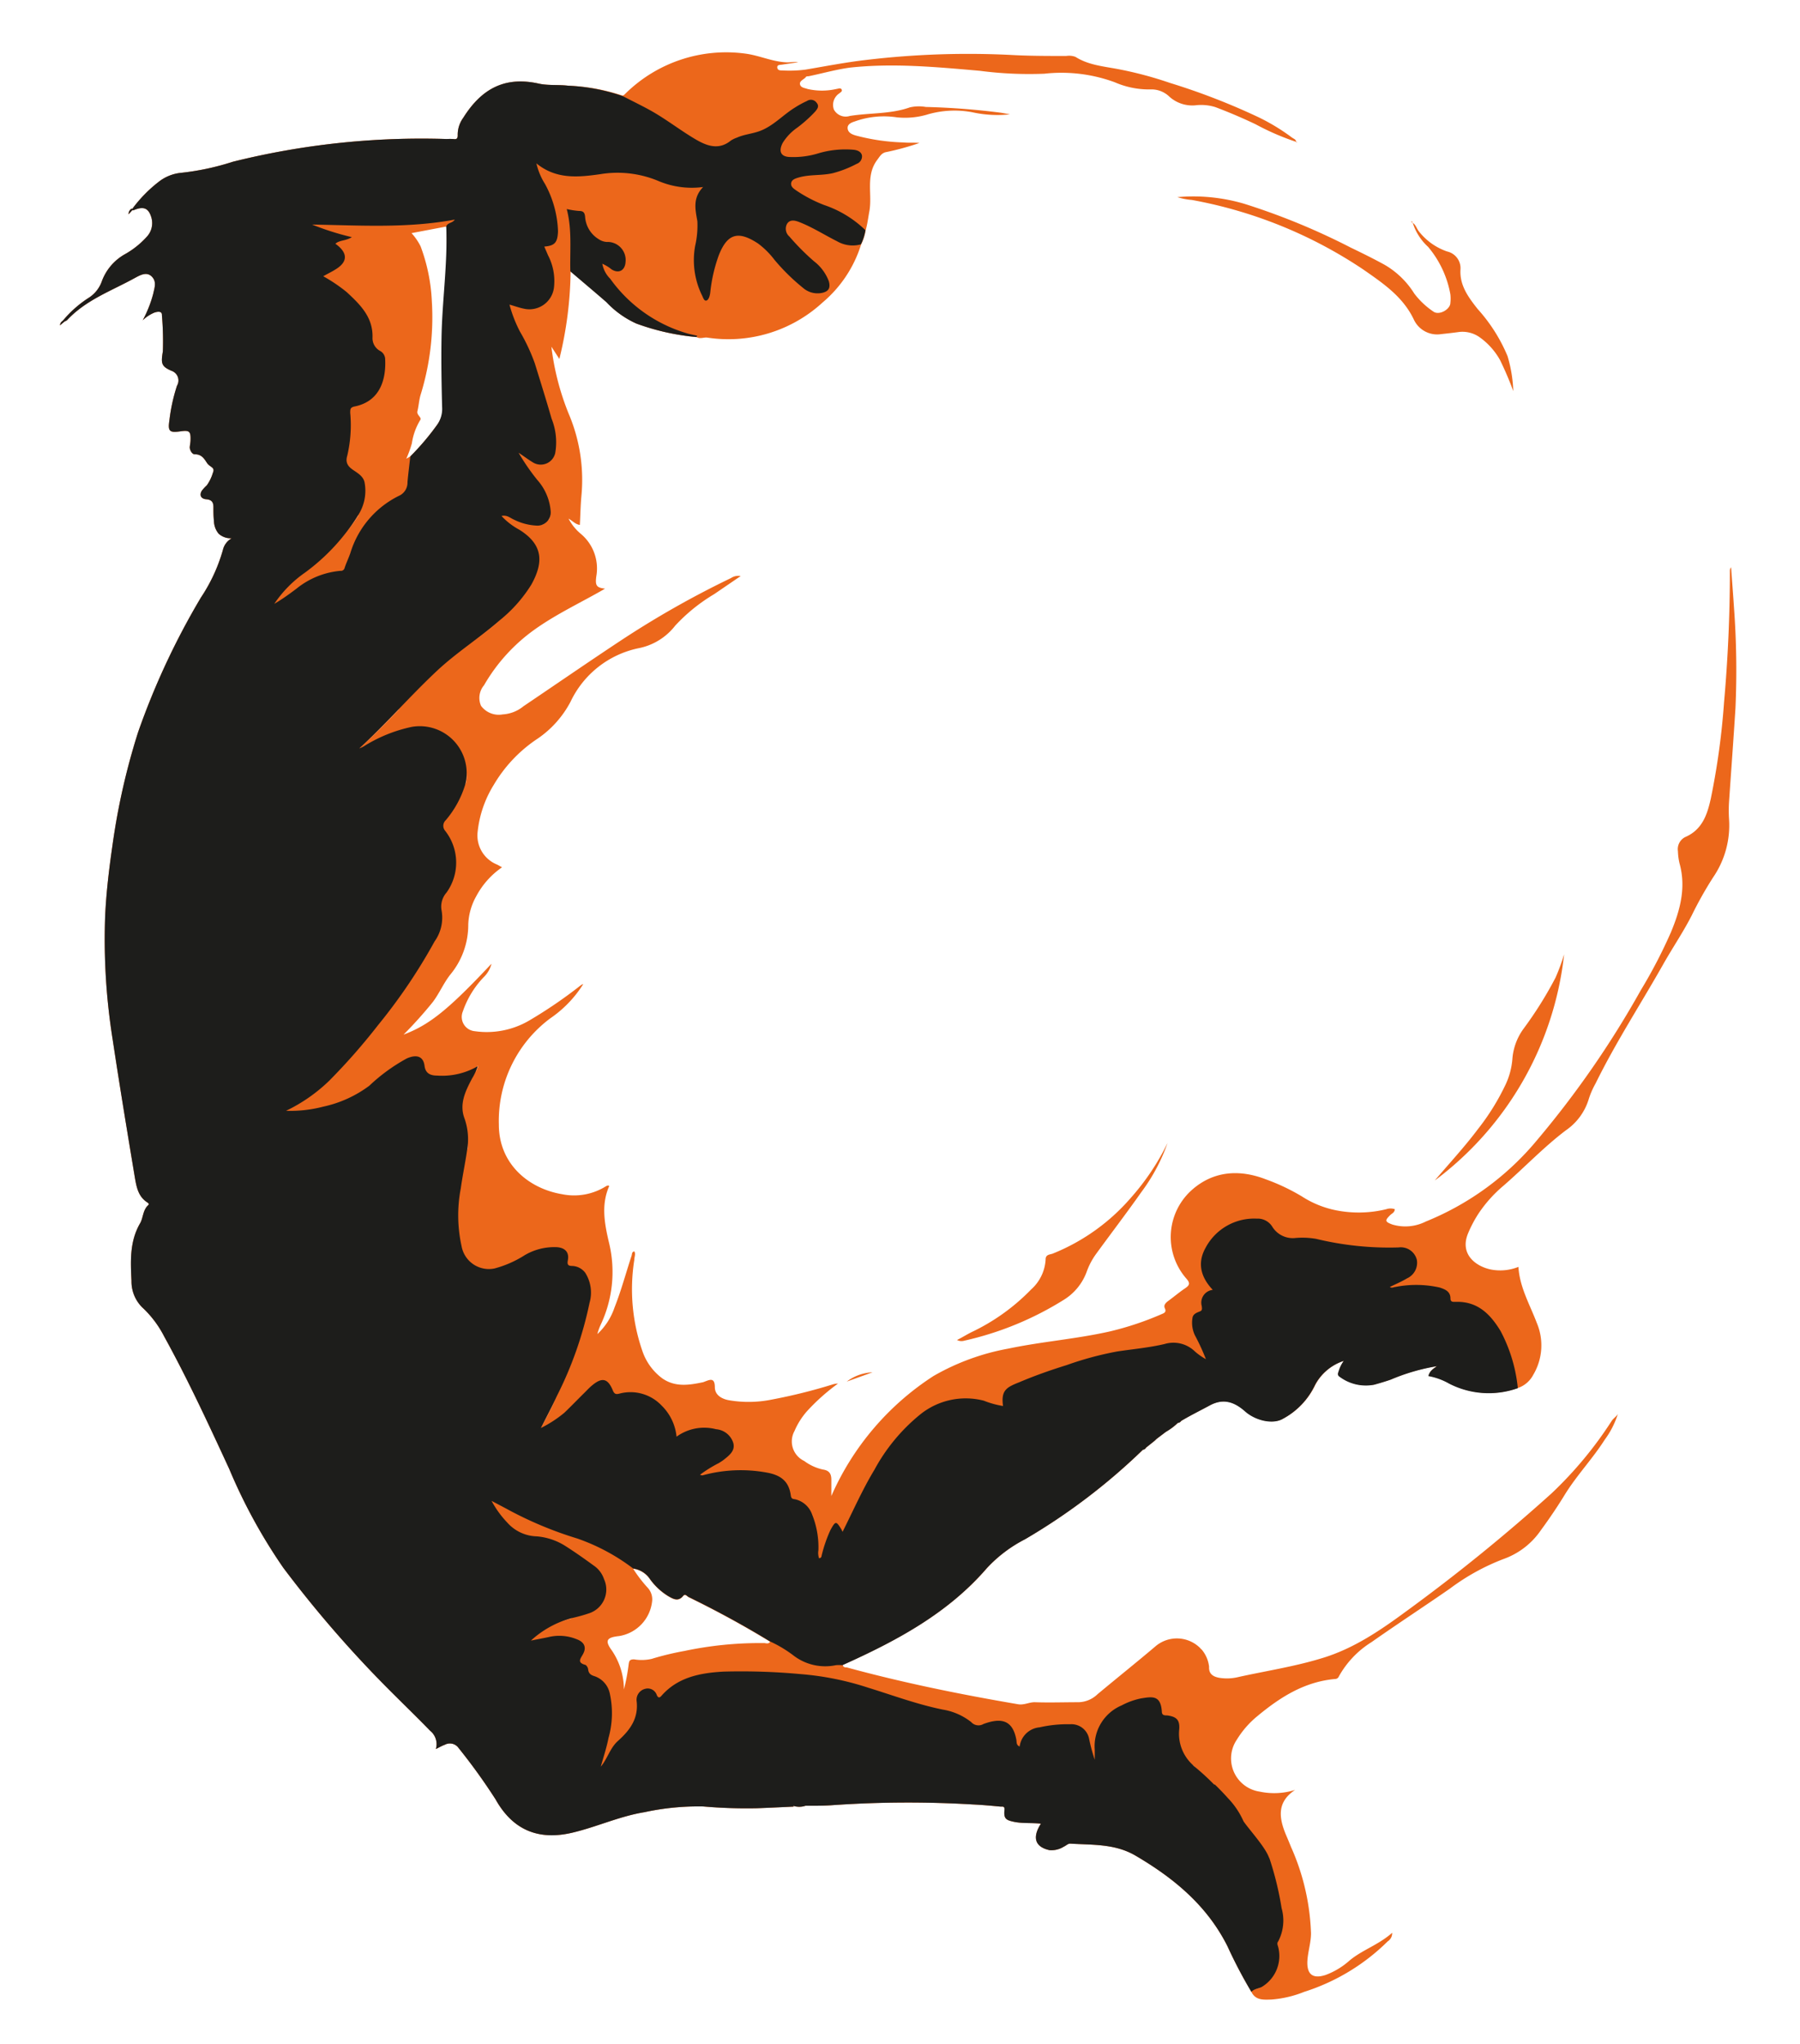
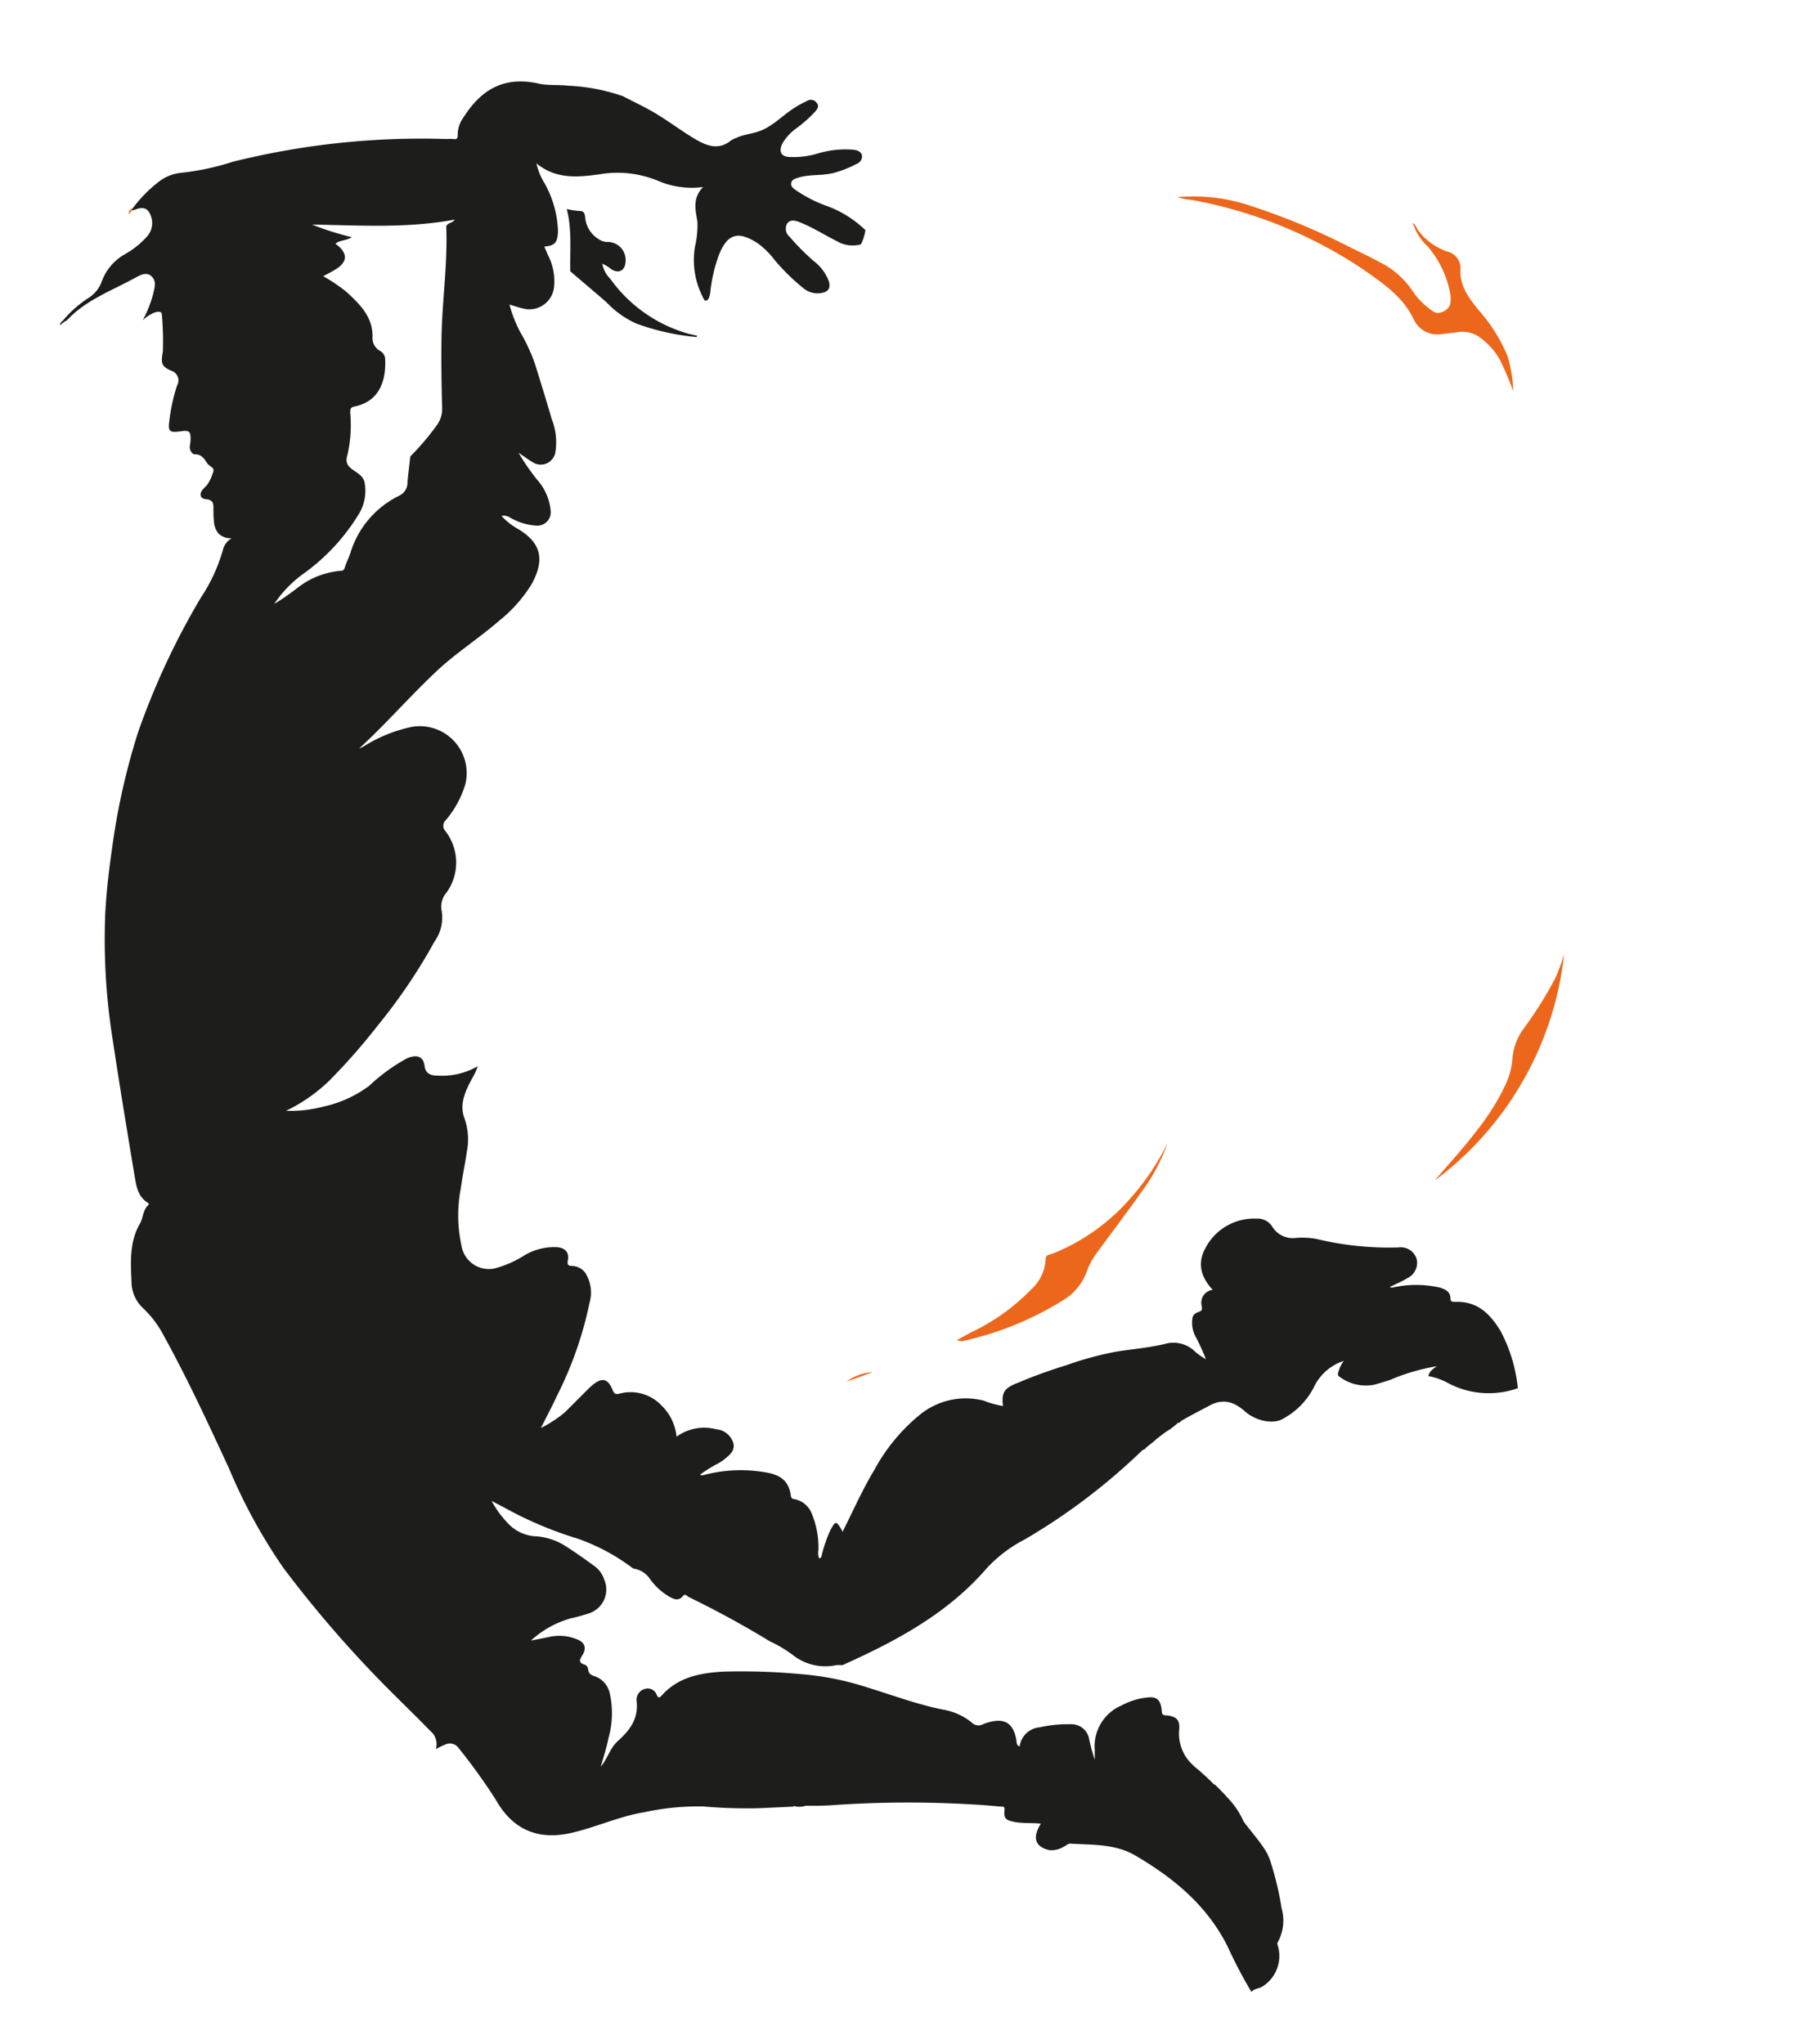
<svg xmlns="http://www.w3.org/2000/svg" viewBox="0 0 210 238.47">
  <g id="e8e78ba5-30be-44fb-8306-c74a0a468224" data-name="dunk">
    <path d="M70.6,68.67h0Z" fill="#ec671b" />
    <path d="M97.89,161.5l0,0h0Z" fill="#ec671b" />
-     <path d="M202.3,70.91c-.1-1.57-.23-3.15-.34-4.72a.62.62,0,0,0-.14.41q0,7.68-.68,15.32a85.54,85.54,0,0,1-1.55,11.27c-.41,1.85-1,3.63-3,4.48a1.58,1.58,0,0,0-.83,1.65,6.84,6.84,0,0,0,.19,1.43c.78,2.82.06,5.45-1,8a58.27,58.27,0,0,1-3.53,6.79A111.4,111.4,0,0,1,179.34,133a32.93,32.93,0,0,1-13,9.52,5.3,5.3,0,0,1-3.89.35c-.89-.33-.9-.47-.25-1.11.19-.19.5-.28.53-.68a1.52,1.52,0,0,0-1,0,13.55,13.55,0,0,1-5.84.13,11.48,11.48,0,0,1-4-1.62,24,24,0,0,0-4.22-2c-3-1.16-6-1-8.5,1.14a7.36,7.36,0,0,0-.75,10.46c.49.56.33.79-.19,1.14-.68.46-1.31,1-2,1.5-.25.2-.49.46-.34.79.23.49-.08.58-.41.72a35.64,35.64,0,0,1-6,2c-3.9.88-7.91,1.18-11.82,2a27.25,27.25,0,0,0-8.75,3.2,31.94,31.94,0,0,0-11.92,14c0-.53,0-1.2,0-1.88s-.21-1.1-1-1.21a5.71,5.71,0,0,1-2.17-1,2.52,2.52,0,0,1-1.13-3.49,8.58,8.58,0,0,1,1.44-2.29,23.9,23.9,0,0,1,3.64-3.25,2.52,2.52,0,0,0-.55.08,63.83,63.83,0,0,1-7.18,1.79,13.56,13.56,0,0,1-4.92.09c-.84-.13-1.7-.57-1.72-1.5,0-1.22-.59-.91-1.25-.66a1,1,0,0,1-.25.07c-1.59.33-3.17.55-4.64-.48A6.6,6.6,0,0,1,75,157.78,22,22,0,0,1,74,147c0-.35.19-.71,0-1-.31.07-.25.32-.31.49-.66,2-1.21,4.08-2,6.07a7.47,7.47,0,0,1-2,3.09,6.72,6.72,0,0,1,.39-1.09,14.43,14.43,0,0,0,1-9.45c-.52-2.2-1-4.5,0-6.74l-.12-.06a.88.88,0,0,0-.23.07,7,7,0,0,1-5.15.95c-3.9-.65-7.39-3.53-7.38-8.14a14.9,14.9,0,0,1,6-12.38,13.62,13.62,0,0,0,3.85-4,1.08,1.08,0,0,0-.35.19,54,54,0,0,1-6,4.09,9.8,9.8,0,0,1-6.31,1.22A1.67,1.67,0,0,1,54,118a10.87,10.87,0,0,1,2.44-4,3.29,3.29,0,0,0,.9-1.56c-5,5.33-7.24,7.14-10.26,8.27a48.59,48.59,0,0,0,3.42-3.81c.75-1,1.23-2.15,2-3.15a9.09,9.09,0,0,0,2.13-5.88,7.24,7.24,0,0,1,.94-3.32,9.51,9.51,0,0,1,3-3.36c-.24-.13-.41-.24-.58-.32A3.66,3.66,0,0,1,55.73,97a12.94,12.94,0,0,1,1.87-5.42,16.52,16.52,0,0,1,5.18-5.44,11.94,11.94,0,0,0,3.78-4.26,11.33,11.33,0,0,1,7.93-6.25A7.14,7.14,0,0,0,78.77,73a20.41,20.41,0,0,1,4.55-3.68l3.09-2.11a1.51,1.51,0,0,0-1.12.23,109.65,109.65,0,0,0-12.8,7.25c-3.83,2.53-7.61,5.14-11.42,7.71a4.19,4.19,0,0,1-2.42.95,2.57,2.57,0,0,1-2.53-1,2.29,2.29,0,0,1,.35-2.4,20.61,20.61,0,0,1,5.9-6.5c2.59-1.85,5.48-3.18,8.22-4.77-1-.12-1.19-.33-1-1.57a5.26,5.26,0,0,0-1.87-4.86,5.83,5.83,0,0,1-1.39-1.74c.51.29.82.68,1.32.73.06-1.15.08-2.26.18-3.36a19.72,19.72,0,0,0-1.5-9.65,30.32,30.32,0,0,1-2-7.78l.93,1.43a44.58,44.58,0,0,0,1.31-10.21c1.4,1.2,2.81,2.38,4.2,3.59a11,11,0,0,0,3.5,2.5,27.45,27.45,0,0,0,7,1.57c.41.25.84,0,1.26.06a16.22,16.22,0,0,0,13.44-4.1,14.48,14.48,0,0,0,4.49-6.76,5.9,5.9,0,0,0,.53-1.65h0c.21-.74.3-1.5.44-2.25.35-2-.47-4.16.93-6,.28-.37.45-.71.91-.86a31,31,0,0,0,4-1.09c-.63-.06-1.25,0-1.88-.06a24.31,24.31,0,0,1-5.55-.81c-.46-.13-.91-.34-.95-.84s.48-.69.86-.81a10.05,10.05,0,0,1,4.88-.47,9.18,9.18,0,0,0,3.7-.37,11.22,11.22,0,0,1,5.12-.22,13.66,13.66,0,0,0,4.38.24l-1-.18a84,84,0,0,0-8.82-.68,4.7,4.7,0,0,0-1.87.05c-2.26.8-4.66.62-7,1a1.57,1.57,0,0,1-1.85-.74,1.61,1.61,0,0,1,.62-1.89c.13-.12.4-.23.28-.46s-.4-.08-.6-.06a7.56,7.56,0,0,1-3.38,0c-.34-.12-.81-.15-.88-.56s.5-.55.71-.86c.05-.07.22-.05.33-.07,1.59-.33,3.17-.78,4.78-1,5.06-.55,10.11-.07,15.15.37a44.26,44.26,0,0,0,7.55.34,18,18,0,0,1,8.21,1,10,10,0,0,0,4.31.83,3,3,0,0,1,2.07.86,4,4,0,0,0,3,1,5.56,5.56,0,0,1,2.36.21q2.38.9,4.69,2a29.33,29.33,0,0,0,4.82,2.08l0,.06s0,0,0,0l-.09-.06c0-.32-.3-.39-.49-.53a23.68,23.68,0,0,0-3.92-2.38,77.88,77.88,0,0,0-10.33-4,44.2,44.2,0,0,0-6-1.6c-1.72-.33-3.49-.47-5-1.43a2.07,2.07,0,0,0-1.08-.11c-2,0-3.93,0-5.89-.09A100.64,100.64,0,0,0,101,7c-2.33.27-4.65.72-7,1.12a14.54,14.54,0,0,1-2.72.1c-.25,0-.57,0-.6-.34s.33-.3.56-.34l1.89-.28c-.54-.08-1,.06-1.58,0-1.58-.12-3-.79-4.56-1a16.74,16.74,0,0,0-14,4.64c-.13.11-.21.27-.41.24h0A22.5,22.5,0,0,0,66.29,10c-1.15-.14-2.36,0-3.46-.25-4.08-.9-6.74.74-8.79,4a3.35,3.35,0,0,0-.64,2.05c0,.4-.16.47-.51.42a6.54,6.54,0,0,0-.77,0,91.22,91.22,0,0,0-24.95,2.65,30.07,30.07,0,0,1-6,1.29,5,5,0,0,0-2.65,1.05,15.92,15.92,0,0,0-3.13,3.22l.14.12c1.22-.53,1.82-.3,2.15.9a2.33,2.33,0,0,1-.58,2.2,10,10,0,0,1-2.51,2,6,6,0,0,0-2.7,3.14,3.77,3.77,0,0,1-1.61,2,13.24,13.24,0,0,0-2.91,2.58c-.13.14-.34.22-.37.59l.53-.45a1.13,1.13,0,0,0,.29-.15C10,35,13,33.94,15.7,32.45c.63-.34,1.39-.79,2-.19s.32,1.32.18,2a14.09,14.09,0,0,1-1.23,3.11,4.34,4.34,0,0,1,1.39-.91c.36-.11.88-.19.85.32A35.44,35.44,0,0,1,19,41c-.24,1.42-.17,1.75,1,2.26A1.19,1.19,0,0,1,20.65,45a20.54,20.54,0,0,0-.88,4c-.21,1.34,0,1.51,1.31,1.32,1-.14,1.18,0,1.15,1,0,.29-.07.57-.09.85s.24.84.58.83c.77,0,1.07.46,1.42,1s1,.49.69,1.18a4.81,4.81,0,0,1-.7,1.44,4.92,4.92,0,0,0-.58.63c-.32.51-.11.95.51,1s.84.33.84.91,0,1.08.06,1.61a2.41,2.41,0,0,0,.54,1.49,2.09,2.09,0,0,0,1.53.54A2.13,2.13,0,0,0,26,64.18a19.53,19.53,0,0,1-2.55,5.52,86.9,86.9,0,0,0-7.34,15.73,79.32,79.32,0,0,0-3,13.29c-.39,2.69-.71,5.38-.84,8.09a74.19,74.19,0,0,0,.87,14.44c.8,5.32,1.68,10.63,2.56,15.93.2,1.16.36,2.39,1.49,3.11.13.09.25.19.1.32-.64.58-.57,1.47-.95,2.12-1.23,2.13-1.11,4.42-1,6.71a4.25,4.25,0,0,0,1.24,3.08,12.18,12.18,0,0,1,2.56,3.38c2.76,5,5.18,10.24,7.59,15.45a63.28,63.28,0,0,0,6.34,11.59,135.19,135.19,0,0,0,13,14.88c1.37,1.37,2.76,2.71,4.1,4.1a2,2,0,0,1,.68,2.14c.4-.19.71-.38,1.05-.5a1.24,1.24,0,0,1,1.6.38,68.94,68.94,0,0,1,4.32,6c2,3.57,5,4.83,9,3.87,2.82-.67,5.48-1.91,8.37-2.38a29.78,29.78,0,0,1,6.84-.67,57.66,57.66,0,0,0,6.3.21c1.37-.05,2.73-.12,4.28-.19l-.09-.1a2.25,2.25,0,0,0,1.45,0h.3c1,0,2,0,3-.08a127.86,127.86,0,0,1,16.26-.07c1.08.05,2.15.15,3.22.25.21,0,.49-.07.44.4-.1,1,.16,1.18,1.14,1.38s2.06.09,3.11.21c-1.05,1.64-.67,2.72,1,3.09a2.71,2.71,0,0,0,1.69-.42c.26-.11.46-.36.76-.34,2.56.16,5.15,0,7.52,1.36,4.5,2.63,8.4,5.83,10.8,10.62A55,55,0,0,0,146,232.4c.48,1,1.43.91,2.29.89a12.68,12.68,0,0,0,3.87-.9,24.27,24.27,0,0,0,9.74-5.89,1.13,1.13,0,0,0,.52-1c-1.59,1.42-3.51,2-5,3.26a8.73,8.73,0,0,1-2.76,1.66c-1.52.5-2.22-.08-2.13-1.67.07-1.08.42-2.11.42-3.21a26.84,26.84,0,0,0-2.33-10.05c-.2-.5-.41-1-.62-1.49-.82-2-1-3.79,1.1-5.17a8.09,8.09,0,0,1-4.14.2,3.91,3.91,0,0,1-2.65-6.08,10.86,10.86,0,0,1,2.4-2.74c2.65-2.2,5.48-4,9.05-4.32a.47.47,0,0,0,.44-.3,11,11,0,0,1,3.81-4c3-2.11,6.11-4.14,9.14-6.24a25.71,25.71,0,0,1,6.24-3.45,8.89,8.89,0,0,0,4.38-3.37c1-1.36,1.93-2.74,2.8-4.16,1.39-2.25,3.23-4.17,4.65-6.4a10.16,10.16,0,0,0,1.53-3c-.19.32-.51.5-.72.81a45.52,45.52,0,0,1-7,8.44A209.88,209.88,0,0,1,164.05,188c-3,2.21-6.12,4.34-9.75,5.44-3.23,1-6.57,1.5-9.86,2.23a5.62,5.62,0,0,1-2.2.08c-.71-.13-1.23-.45-1.18-1.29a3.76,3.76,0,0,0-.86-2,1,1,0,0,1-.18-.18,3.85,3.85,0,0,0-5.24-.18c-2.23,1.89-4.51,3.71-6.75,5.58a3.28,3.28,0,0,1-2.21.92c-1.7,0-3.41.06-5.11,0-.66,0-1.23.35-1.92.24-6.74-1.15-13.44-2.51-20-4.3-.17,0-.41,0-.47-.29h0c6.25-2.81,12.26-6,16.84-11.31a16,16,0,0,1,4.45-3.37,72,72,0,0,0,13.76-10.45.44.44,0,0,0,.36-.24l1-.8h0l.23-.22,1-.76.16-.11a6.8,6.8,0,0,0,1.32-1,.49.49,0,0,0,.39-.23c1.09-.65,2.23-1.21,3.34-1.81,1.62-.88,2.91-.38,4.13.7s3.24,1.54,4.4.86a8.67,8.67,0,0,0,3.75-3.94,5.84,5.84,0,0,1,3.36-2.82,3.91,3.91,0,0,0-.6,1.21c-.08.22-.18.48.14.66a5.11,5.11,0,0,0,4,.91c.65-.18,1.29-.37,1.93-.59a23.33,23.33,0,0,1,5.4-1.57c-.54.36-.88.64-1,1.15a7.68,7.68,0,0,1,2.44.89,10.1,10.1,0,0,0,8,.52h0a3.19,3.19,0,0,0,1.76-1.53,6.72,6.72,0,0,0,.41-6.06c-.81-2.14-2-4.16-2.14-6.53a5.72,5.72,0,0,1-3.29.29c-1.7-.38-3.61-1.78-2.57-4.24a14.21,14.21,0,0,1,1.19-2.25,15.39,15.39,0,0,1,2.89-3.24c2.46-2.13,4.71-4.52,7.31-6.49a6.81,6.81,0,0,0,2.69-3.7,9.84,9.84,0,0,1,.79-1.79c2.35-4.79,5.27-9.26,7.89-13.9,1.09-1.93,2.34-3.76,3.34-5.73a43.54,43.54,0,0,1,2.49-4.42,10.73,10.73,0,0,0,1.84-6.78,16,16,0,0,1,0-2c.25-3.64.52-7.28.75-10.93A99.51,99.51,0,0,0,202.3,70.91ZM165,148.4a1.86,1.86,0,0,0,.36-.85,1.5,1.5,0,0,0,0-.3,1.5,1.5,0,0,1,0,.3,1.86,1.86,0,0,1-.36.85,2.37,2.37,0,0,1-.5.5A2.37,2.37,0,0,0,165,148.4Zm-24.78,4a2.38,2.38,0,0,1,0-.36,2.38,2.38,0,0,0,0,.36,1.12,1.12,0,0,1,0,.32A1.12,1.12,0,0,0,140.24,152.4Zm-1.13,1.89a3.76,3.76,0,0,0,.13,1A3.76,3.76,0,0,1,139.11,154.29Zm-63,39.24a5.37,5.37,0,0,1-2.12.07c-.53,0-.57.19-.63.61a22.76,22.76,0,0,1-.55,2.9,8.15,8.15,0,0,0-1.55-4.75c-.67-1-.39-1.33,1-1.48a4.61,4.61,0,0,0,3.85-4.15,2,2,0,0,0-.52-1.48,15.92,15.92,0,0,1-1.7-2.22,29.63,29.63,0,0,0-3.12-2,29.63,29.63,0,0,1,3.12,2,2.8,2.8,0,0,1,1.95,1.21,7.34,7.34,0,0,0,2.14,2c.55.32,1.16.68,1.72,0,.25-.33.46,0,.64.1,3.26,1.59,6.43,3.31,9.52,5.2a6.72,6.72,0,0,1,1.45.77,6.72,6.72,0,0,0-1.45-.77c-.17.31-.46.16-.69.16a42.65,42.65,0,0,0-9.3.92A33.51,33.51,0,0,0,76.07,193.53Zm-4.93,7.3c-.08.65-.21,1.3-.33,1.94s-.26,1.12-.42,1.68c.16-.56.31-1.11.42-1.68s.25-1.29.33-1.94a9.36,9.36,0,0,0,.09-1.3A9.47,9.47,0,0,1,71.14,200.83Zm-3.59-7.33a3,3,0,0,1,.18-.36,3,3,0,0,0-.18.36.64.64,0,0,0,0,.17A.64.64,0,0,1,67.55,193.5Zm-5.61-2.08h0l.58-.47Zm2.3-13c.68.25,1.37.49,2.06.72-.69-.23-1.38-.47-2.06-.72a37.2,37.2,0,0,1-4-1.74A37.2,37.2,0,0,0,64.24,178.44Zm2.47-19.52c-.37.89-.75,1.77-1.15,2.65.4-.88.78-1.76,1.15-2.65a41.94,41.94,0,0,0,1.43-4.08A41.94,41.94,0,0,1,66.71,158.92Zm-1.75,4c-.58,1.26-1.24,2.48-1.86,3.72C63.72,165.36,64.38,164.14,65,162.88Zm1.72,25.92c.16-.05.33-.08.49-.12-.16,0-.33.07-.49.12a8.8,8.8,0,0,0-1.26.4A8.8,8.8,0,0,1,66.68,188.8Zm28.82-8c0,.08,0,.16,0,.24,0-.08,0-.16,0-.24Zm-40.92-47.5c0,.31-.06.63-.1.94-.1.73-.23,1.45-.36,2.18.13-.73.26-1.45.36-2.18,0-.31.08-.63.1-.94,0-.16,0-.31,0-.47C54.59,133,54.59,133.15,54.58,133.31ZM54,129.24a4,4,0,0,1,0-.6A4,4,0,0,0,54,129.24Zm1.78-4.87h0a5.63,5.63,0,0,1-.3.77A5.63,5.63,0,0,0,55.73,124.37Zm-18.42,2.69c.38-.32.75-.65,1.11-1,1-1,2-2.06,2.93-3.14-.94,1.08-1.91,2.13-2.93,3.14C38.06,126.41,37.69,126.74,37.31,127.06Zm-4,2.54h0q.75-.37,1.44-.78Q34.1,129.23,33.35,129.6ZM51.6,39.42c-.05,2.7,0,5.39.07,8.09A3.22,3.22,0,0,1,51,49.56a29.78,29.78,0,0,1-3.13,3.69l-.47.27a12.63,12.63,0,0,0,.65-1.79,7.28,7.28,0,0,1,1-2.76c.16-.27-.47-.56-.35-1,.16-.66.19-1.36.4-2a30.62,30.62,0,0,0,1.28-10.84,20.91,20.91,0,0,0-1.31-6.39,6.74,6.74,0,0,0-1.06-1.54l4.06-.77c.08-.28.33-.35.57-.47-.24.12-.49.19-.57.47C52.33,30.77,51.67,35.08,51.6,39.42Zm.12,56.86a.79.79,0,0,1,.11-.29A.79.79,0,0,0,51.72,96.28Zm-11-43.71a13.07,13.07,0,0,0,.23-2.5A13.07,13.07,0,0,1,40.69,52.57Zm-.47-22.84a2.5,2.5,0,0,0-1-1.29h0A2.5,2.5,0,0,1,40.22,29.73Zm1.56,30.41a8,8,0,0,0,.47-.92,8,8,0,0,1-.47.92A21.11,21.11,0,0,1,40.49,62,21.11,21.11,0,0,0,41.78,60.14Zm4.71,22.65c-1.49,1.55-3,3.1-4.58,4.56C43.5,85.89,45,84.34,46.49,82.79Zm-2.41,36.82c.62-.77,1.22-1.55,1.81-2.34-.59.79-1.19,1.57-1.81,2.34l-1.35,1.67ZM52,95.7l-.11.15L52,95.7a12,12,0,0,0,1.36-2A12,12,0,0,1,52,95.7Zm2.29-4.21a11.2,11.2,0,0,1-.41,1.15,11.2,11.2,0,0,0,.41-1.15,4.69,4.69,0,0,0,.19-1.38A4.69,4.69,0,0,1,54.32,91.49ZM60.5,52.84c.53.36.93.65,1.32.9C61.43,53.49,61,53.2,60.5,52.84ZM62,68.19c-.11.21-.24.41-.37.61a12,12,0,0,1-.84,1.14,12,12,0,0,0,.84-1.14c.13-.2.26-.4.37-.61a6,6,0,0,0,.92-3.13A6,6,0,0,1,62,68.19Zm1.25-7a1.51,1.51,0,0,0,.53-.32A1.51,1.51,0,0,1,63.25,61.21Zm.73-.55a1.8,1.8,0,0,0,.24-.6A1.8,1.8,0,0,1,64,60.66ZM100.16,19a1.58,1.58,0,0,0,.22-.23A1.58,1.58,0,0,1,100.16,19ZM97.84,20a16.08,16.08,0,0,0,2-.88A16.08,16.08,0,0,1,97.84,20Zm-4.35-5.55c.38-.29.77-.58,1.12-.9C94.26,13.88,93.87,14.17,93.49,14.46Zm-2.25,2.22a2.68,2.68,0,0,0-.16.36,1.43,1.43,0,0,0-.07.32,1.43,1.43,0,0,1,.07-.32,2.68,2.68,0,0,1,.16-.36,3.41,3.41,0,0,1,.75-1A3.41,3.41,0,0,0,91.24,16.68ZM59.15,60.22a1.54,1.54,0,0,1,.35.15l.31.18-.31-.18a1.54,1.54,0,0,0-.35-.15,1.29,1.29,0,0,0-.4-.06A1.29,1.29,0,0,1,59.15,60.22Zm-.9,12.22c.36-.32.72-.63,1.06-1-.34.33-.7.64-1.06,1-2,1.77-4.29,3.27-6.34,5C54,75.71,56.22,74.21,58.25,72.44Zm88.27,159.61c.21-.08.43-.13.63-.23C147,231.92,146.73,232,146.52,232.05Zm1.28-15.7c0,.1.1.2.14.3C147.9,216.55,147.85,216.45,147.8,216.35Zm-8.31-10.08-.33-.27a1,1,0,0,0-.14-.15C139.09,205.91,139.25,206,139.49,206.27Zm2-55.78a4.31,4.31,0,0,1-1.38-3,4.31,4.31,0,0,0,1.38,3Z" fill="#ec671b" />
    <path d="M137.36,23a7.65,7.65,0,0,0,1.7.33,52.93,52.93,0,0,1,20,8.12c2.29,1.6,4.63,3.16,5.9,5.86a3,3,0,0,0,3.19,1.67c.65-.07,1.3-.14,1.95-.23a3.46,3.46,0,0,1,2.5.58A8.14,8.14,0,0,1,175,42a38.8,38.8,0,0,1,1.55,3.63,16.19,16.19,0,0,0-.67-4.08,19.23,19.23,0,0,0-3.49-5.5c-1.07-1.36-2.12-2.75-2-4.63a2,2,0,0,0-1.56-2.08A7.14,7.14,0,0,1,165.54,27c-.26-.32-.35-.76-.72-1a6.4,6.4,0,0,0,1.79,2.8,11.82,11.82,0,0,1,2.6,5.54,4.33,4.33,0,0,1,0,1c0,.74-1.32,1.52-2,1A9.24,9.24,0,0,1,165,34.25a10,10,0,0,0-3.45-3.35c-1.29-.71-2.61-1.36-3.94-2a78.88,78.88,0,0,0-12.4-5.11A21,21,0,0,0,137.36,23Z" fill="#ec671b" />
    <path d="M122.82,146.26c-.32.12-.84.09-.83.68a5.06,5.06,0,0,1-1.7,3.51,24,24,0,0,1-7,5c-.53.27-1,.57-1.64.89a1.14,1.14,0,0,0,.85.08,37.19,37.19,0,0,0,11.66-4.8,6.44,6.44,0,0,0,2.62-3.24,8.28,8.28,0,0,1,1.11-2.1c1.75-2.4,3.56-4.77,5.27-7.2a21.55,21.55,0,0,0,3.06-5.74,28.08,28.08,0,0,1-4.27,6.39A23.75,23.75,0,0,1,122.82,146.26Z" fill="#ec671b" />
    <path d="M175.66,126.52a27.2,27.2,0,0,1-3.27,5.26c-1.56,2.08-3.35,4-5,5.95a38.09,38.09,0,0,0,15.09-26.39,23.76,23.76,0,0,1-1,2.72,44.94,44.94,0,0,1-3.76,6,6.87,6.87,0,0,0-1.28,3.55A8.61,8.61,0,0,1,175.66,126.52Z" fill="#ec671b" />
    <path d="M70.6,68.67h0v0Z" fill="#ec671b" />
-     <path d="M70.66,68.58l0,.06,0,0Z" fill="#ec671b" />
-     <path d="M164.68,25.85c0,.09,0,.12.11.13l-.07-.19S164.68,25.83,164.68,25.85Z" fill="#ec671b" />
-     <path d="M164.79,26h0s0,0,0,0v0Z" fill="#ec671b" />
    <path d="M101.79,160.11a5.35,5.35,0,0,0-3,1.08Z" fill="#ec671b" />
    <path d="M15,25l.5-.55-.14-.12A.77.77,0,0,0,15,25Z" fill="#ec671b" />
    <path d="M66.54,31.66c1.4,1.2,2.81,2.38,4.2,3.59a11,11,0,0,0,3.5,2.5,27.45,27.45,0,0,0,7,1.57l.11-.11a.18.18,0,0,0-.07-.05c-.41-.1-.83-.17-1.23-.3a16.84,16.84,0,0,1-8.86-6.34,3.27,3.27,0,0,1-.92-1.75,4.6,4.6,0,0,1,1.08.66c.83.52,1.56.14,1.63-.85a2.11,2.11,0,0,0-2.2-2.35,1.87,1.87,0,0,1-.91-.31,3.32,3.32,0,0,1-1.61-2.66c-.06-.51-.25-.65-.74-.65a9.7,9.7,0,0,1-1.4-.22C66.76,26.84,66.47,29.26,66.54,31.66Z" fill="#1d1d1b" />
    <path d="M175.07,155.3c-1.21-2-2.7-3.49-5.24-3.41-.28,0-.61.05-.61-.39,0-.83-.62-1.07-1.25-1.28a12.46,12.46,0,0,0-5.16-.07c-.2,0-.42.18-.66,0,.7-.34,1.39-.63,2-1a2,2,0,0,0,1.15-2.16,1.93,1.93,0,0,0-2.13-1.45,36.23,36.23,0,0,1-9.62-1,9.43,9.43,0,0,0-2.55-.09,2.81,2.81,0,0,1-2.58-1.35,2,2,0,0,0-1.8-.92,6.41,6.41,0,0,0-6,3.46c-.9,1.65-.61,3.29.87,4.85a1.5,1.5,0,0,0-1.28,1.91c0,.2.11.46-.19.59s-.84.27-.9.79a3.42,3.42,0,0,0,.28,2,24.81,24.81,0,0,1,1.29,2.8,7.6,7.6,0,0,1-1.27-.89,3.59,3.59,0,0,0-3.56-.88c-1.83.43-3.69.59-5.53.87a38.19,38.19,0,0,0-5.89,1.59c-1.87.58-3.72,1.23-5.53,2-1.46.58-2.15.92-1.89,2.77a10.45,10.45,0,0,1-2.24-.62,8.45,8.45,0,0,0-7.39,1.58,21.45,21.45,0,0,0-5.38,6.49c-1.38,2.28-2.45,4.72-3.71,7.23-.07-.15-.1-.22-.14-.29-.61-1-.68-1-1.28.09a16.12,16.12,0,0,0-1,2.88c-.05.16,0,.35-.32.41a1.87,1.87,0,0,1-.08-.94,10.18,10.18,0,0,0-.73-4.16,2.74,2.74,0,0,0-1.92-1.77c-.27-.07-.51,0-.57-.47-.22-1.62-1.13-2.36-2.79-2.66a16.81,16.81,0,0,0-7.5.32c-.06,0-.15,0-.3-.07a15.15,15.15,0,0,1,2.19-1.36c.19-.12.39-.24.57-.38.65-.52,1.39-1.07,1.11-2a2.29,2.29,0,0,0-2-1.57,5.49,5.49,0,0,0-4.61.87A5.88,5.88,0,0,0,77.2,164a5,5,0,0,0-4.91-1.41c-.41.11-.61.08-.8-.38-.58-1.41-1.26-1.55-2.44-.55-.33.27-.61.59-.92.89-.76.75-1.51,1.53-2.28,2.27a14.15,14.15,0,0,1-2.75,1.79c.62-1.24,1.28-2.46,1.86-3.72A43.57,43.57,0,0,0,68.78,152a4.31,4.31,0,0,0-.5-3.5,2,2,0,0,0-1.5-.8c-.47,0-.64-.12-.53-.66.17-.91-.29-1.45-1.26-1.53a6.79,6.79,0,0,0-3.75.92A12.57,12.57,0,0,1,57.67,148a3.24,3.24,0,0,1-3.82-2.61,16.68,16.68,0,0,1-.09-6.75c.2-1.46.51-2.9.72-4.36a7.37,7.37,0,0,0-.28-3.77c-.65-1.69.1-3.22.88-4.69a6.49,6.49,0,0,0,.65-1.42A8.3,8.3,0,0,1,51,125.49c-.77,0-1.36-.24-1.47-1.14-.14-1.1-.91-1.37-2.07-.86a20.88,20.88,0,0,0-4.37,3.18,13.83,13.83,0,0,1-5.36,2.44,15.29,15.29,0,0,1-4.36.49,19.18,19.18,0,0,0,5.07-3.54,72.15,72.15,0,0,0,5.66-6.45,64.9,64.9,0,0,0,6.6-9.77,4.78,4.78,0,0,0,.8-3.71,2.49,2.49,0,0,1,.6-2,6,6,0,0,0-.19-7.23A.89.89,0,0,1,52,95.7a11.6,11.6,0,0,0,2.29-4.21,5.47,5.47,0,0,0-6.27-6.68A17.28,17.28,0,0,0,42.56,87a2.81,2.81,0,0,1-.65.32c3.18-2.92,6-6.19,9.14-9.12,2.26-2.1,4.88-3.77,7.2-5.79A16.5,16.5,0,0,0,62,68.19c1.45-2.62,1.35-4.67-1.42-6.39a8,8,0,0,1-2.07-1.6c.66-.15,1,.24,1.46.43a6.57,6.57,0,0,0,2.6.69,1.55,1.55,0,0,0,1.68-1.62A6.23,6.23,0,0,0,62.69,56a25.08,25.08,0,0,1-2.19-3.18c.7.48,1.19.84,1.71,1.15a1.73,1.73,0,0,0,2.57-1.13,7.38,7.38,0,0,0-.43-4c-.62-2.16-1.29-4.29-1.95-6.43a21.72,21.72,0,0,0-1.72-3.69,15.35,15.35,0,0,1-1.24-3.18c.65.18,1.15.37,1.66.47a2.89,2.89,0,0,0,3.53-2.46,6.54,6.54,0,0,0-.7-3.78c-.14-.34-.29-.67-.43-1,1.22-.1,1.55-.46,1.6-1.79a12.28,12.28,0,0,0-1.52-5.52,7.75,7.75,0,0,1-1-2.4c2.31,1.89,4.87,1.62,7.4,1.27a12.36,12.36,0,0,1,6.75.75,10,10,0,0,0,5.3.74c-1.27,1.32-.89,2.68-.67,4a10.59,10.59,0,0,1-.26,2.87,9.37,9.37,0,0,0,.77,5.71c.15.27.25.73.53.67s.41-.55.46-.91a18.19,18.19,0,0,1,1-4.38c1-2.54,2.27-2.89,4.58-1.37a9.65,9.65,0,0,1,1.92,1.91,23.93,23.93,0,0,0,3.33,3.27,2.57,2.57,0,0,0,2.22.58c.77-.17,1-.57.79-1.35a5.31,5.31,0,0,0-1.75-2.35,27.77,27.77,0,0,1-2.86-2.88,1.19,1.19,0,0,1-.27-1.47c.32-.52.88-.42,1.38-.23,1.56.6,3,1.53,4.46,2.26a3.62,3.62,0,0,0,2.78.36,5.9,5.9,0,0,0,.53-1.65,12.75,12.75,0,0,0-4.82-2.94,16.11,16.11,0,0,1-3.24-1.69c-.28-.2-.66-.42-.61-.85s.51-.56.88-.67c1.29-.38,2.65-.2,4-.51a12.86,12.86,0,0,0,2.76-1.08.93.93,0,0,0,.62-1c-.11-.44-.55-.61-1-.65a11.07,11.07,0,0,0-4.12.43,9.85,9.85,0,0,1-3.2.42c-1.12,0-1.45-.62-.93-1.64a6,6,0,0,1,1.68-1.77A15.17,15.17,0,0,0,95.12,13c.25-.31.48-.61.16-1a.82.82,0,0,0-1.13-.22,11.36,11.36,0,0,0-1.41.77c-1.4.86-2.51,2.14-4.08,2.73-.87.33-1.83.39-2.69.78a3.39,3.39,0,0,0-.69.33c-1.4,1.15-2.78.65-4.09-.11-1.86-1.09-3.55-2.44-5.44-3.47-1-.55-2.06-1.06-3.08-1.59A22.5,22.5,0,0,0,66.29,10c-1.15-.14-2.36,0-3.46-.25-4.08-.9-6.74.74-8.79,4a3.35,3.35,0,0,0-.64,2.05c0,.4-.16.47-.51.42a6.54,6.54,0,0,0-.77,0,91.22,91.22,0,0,0-24.95,2.65,30.07,30.07,0,0,1-6,1.29,5,5,0,0,0-2.65,1.05,15.92,15.92,0,0,0-3.13,3.22l.14.12c1.22-.53,1.82-.3,2.15.9a2.33,2.33,0,0,1-.58,2.2,10,10,0,0,1-2.51,2,6,6,0,0,0-2.7,3.14,3.77,3.77,0,0,1-1.61,2,13.24,13.24,0,0,0-2.91,2.58c-.13.14-.34.22-.37.59l.53-.45a1.13,1.13,0,0,0,.29-.15C10,35,13,33.94,15.7,32.45c.63-.34,1.39-.79,2-.19s.32,1.32.18,2a14.09,14.09,0,0,1-1.23,3.11,4.34,4.34,0,0,1,1.39-.91c.36-.11.88-.19.85.32A35.44,35.44,0,0,1,19,41c-.24,1.42-.17,1.75,1,2.26A1.19,1.19,0,0,1,20.65,45a20.54,20.54,0,0,0-.88,4c-.21,1.34,0,1.51,1.31,1.32,1-.14,1.18,0,1.15,1,0,.29-.07.57-.09.85s.24.84.58.83c.77,0,1.07.46,1.42,1s1,.49.69,1.18a4.81,4.81,0,0,1-.7,1.44,4.92,4.92,0,0,0-.58.63c-.32.51-.11.95.51,1s.84.33.84.91,0,1.08.06,1.61a2.41,2.41,0,0,0,.54,1.49,2.09,2.09,0,0,0,1.53.54A2.13,2.13,0,0,0,26,64.18a19.53,19.53,0,0,1-2.55,5.52,86.9,86.9,0,0,0-7.34,15.73,79.32,79.32,0,0,0-3,13.29c-.39,2.69-.71,5.38-.84,8.09a74.19,74.19,0,0,0,.87,14.44c.8,5.32,1.68,10.63,2.56,15.93.2,1.16.36,2.39,1.49,3.11.13.09.25.19.1.32-.64.58-.57,1.47-.95,2.12-1.23,2.13-1.11,4.42-1,6.71a4.25,4.25,0,0,0,1.24,3.08,12.18,12.18,0,0,1,2.56,3.38c2.76,5,5.18,10.24,7.59,15.45a63.28,63.28,0,0,0,6.34,11.59,135.19,135.19,0,0,0,13,14.88c1.37,1.37,2.76,2.71,4.1,4.1a2,2,0,0,1,.68,2.14c.4-.19.71-.38,1.05-.5a1.24,1.24,0,0,1,1.6.38,68.94,68.94,0,0,1,4.32,6c2,3.57,5,4.83,9,3.87,2.82-.67,5.48-1.91,8.37-2.38a29.78,29.78,0,0,1,6.84-.67,57.66,57.66,0,0,0,6.3.21c1.37-.05,2.73-.12,4.28-.19l-.09-.1a2.25,2.25,0,0,0,1.45,0h.3c1,0,2,0,3-.08a127.86,127.86,0,0,1,16.26-.07c1.08.05,2.15.15,3.22.25.21,0,.49-.07.44.4-.1,1,.16,1.18,1.14,1.38s2.06.09,3.11.21c-1.05,1.64-.67,2.72,1,3.09a2.71,2.71,0,0,0,1.69-.42c.26-.11.46-.36.76-.34,2.56.16,5.15,0,7.52,1.36,4.5,2.63,8.4,5.83,10.8,10.62A55,55,0,0,0,146,232.4c.31-.38.8-.37,1.2-.58a4.2,4.2,0,0,0,1.92-4.67c-.06-.22-.17-.42,0-.64a5.24,5.24,0,0,0,.4-3.88,36.65,36.65,0,0,0-1.4-5.76l-.1-.22c-.48-1.23-2.22-3.12-2.94-4.15a9.39,9.39,0,0,0-1.83-2.72s0,0,0,0c-.42-.47-.92-1-1.52-1.58h-.09a27.38,27.38,0,0,0-2.38-2.17,1,1,0,0,0-.14-.15,4.92,4.92,0,0,1-1.54-4.15c.07-1.07-.33-1.45-1.42-1.59-.28,0-.59,0-.61-.41-.12-2-1.13-1.78-2.46-1.57a8.42,8.42,0,0,0-2.23.81,5.17,5.17,0,0,0-3.14,5.18c0,.3,0,.61,0,1.16a20.72,20.72,0,0,1-.67-2.5,2.1,2.1,0,0,0-2.2-1.64,14.69,14.69,0,0,0-3.56.36,2.57,2.57,0,0,0-2.33,2.24c-.41-.17-.34-.5-.38-.75-.42-2.38-1.79-2.63-3.84-1.88a1.14,1.14,0,0,1-1.43-.22,7.22,7.22,0,0,0-3.32-1.46c-3-.61-5.8-1.66-8.69-2.55a34,34,0,0,0-7.89-1.59,75.69,75.69,0,0,0-9-.29c-2.69.15-5.31.63-7.23,2.81-.25.29-.4.25-.55-.06a1.11,1.11,0,0,0-1.36-.74,1.31,1.31,0,0,0-1,1.39c.25,2.06-.77,3.43-2.18,4.69-.92.82-1.22,2.08-2,3,.31-1.11.68-2.21.9-3.34a10.68,10.68,0,0,0,.15-5.21,2.71,2.71,0,0,0-1.76-2c-.42-.13-.69-.29-.76-.76,0-.21-.18-.52-.34-.57-1-.27-.54-.74-.26-1.26.43-.79.15-1.4-.74-1.73A5.37,5.37,0,0,0,64,191c-.6.13-1.21.24-2.06.41a11.43,11.43,0,0,1,4.74-2.62,18.31,18.31,0,0,0,2-.55,2.92,2.92,0,0,0,1.79-4,3.11,3.11,0,0,0-1.21-1.59c-1-.73-2.07-1.49-3.15-2.18a7.39,7.39,0,0,0-3.47-1.22,4.76,4.76,0,0,1-3.45-1.6,11.55,11.55,0,0,1-1.84-2.54c.66.35,1.32.69,2,1.06a43.78,43.78,0,0,0,8,3.33A23.49,23.49,0,0,1,73.87,183a2.8,2.8,0,0,1,1.95,1.21,7.34,7.34,0,0,0,2.14,2c.55.32,1.16.68,1.72,0,.25-.33.46,0,.64.1,3.26,1.59,6.43,3.31,9.52,5.2a14.48,14.48,0,0,1,2.8,1.69,6.08,6.08,0,0,0,4.88,1.08,3.84,3.84,0,0,1,.76,0c6.25-2.81,12.26-6,16.84-11.31a16,16,0,0,1,4.45-3.37,72,72,0,0,0,13.76-10.45.44.44,0,0,0,.36-.24l1-.8h0l.23-.22,1-.76.16-.11a6.8,6.8,0,0,0,1.32-1,.49.49,0,0,0,.39-.23c1.09-.65,2.23-1.21,3.34-1.81,1.62-.88,2.91-.38,4.13.7s3.24,1.54,4.4.86a8.67,8.67,0,0,0,3.75-3.94,5.84,5.84,0,0,1,3.36-2.82,3.91,3.91,0,0,0-.6,1.21c-.08.22-.18.48.14.66a5.11,5.11,0,0,0,4,.91c.65-.18,1.29-.37,1.93-.59a23.33,23.33,0,0,1,5.4-1.57c-.54.36-.88.64-1,1.15a7.68,7.68,0,0,1,2.44.89,10.1,10.1,0,0,0,8,.52A18,18,0,0,0,175.07,155.3ZM32,70.45a13.78,13.78,0,0,1,3.58-3.64,23.82,23.82,0,0,0,6.18-6.67,5.22,5.22,0,0,0,.77-3.87c-.14-.68-.76-1.05-1.29-1.41s-1-.79-.73-1.68a15.53,15.53,0,0,0,.35-5c0-.47,0-.66.58-.77,3-.64,3.63-3.3,3.49-5.61a1.13,1.13,0,0,0-.61-.87,1.69,1.69,0,0,1-.86-1.57c.06-2.37-1.45-3.83-3-5.27a18.68,18.68,0,0,0-2.75-1.86c.49-.28,1-.52,1.42-.79,1.47-.88,1.48-1.94,0-3,.47-.44,1.18-.31,1.92-.77a32.43,32.43,0,0,1-4.64-1.47c5.54.09,11.09.46,16.65-.58-.28.43-.83.34-1,.79.18,4.36-.48,8.67-.55,13-.05,2.7,0,5.39.07,8.09A3.22,3.22,0,0,1,51,49.56a29.78,29.78,0,0,1-3.13,3.69c-.11,1-.24,2-.33,3a1.68,1.68,0,0,1-1,1.6,11,11,0,0,0-5.66,6.66c-.2.59-.48,1.15-.67,1.74a.45.45,0,0,1-.5.35,9.47,9.47,0,0,0-5.12,2.08C33.78,69.29,32.93,69.91,32,70.45Z" fill="#1d1d1b" />
-     <path d="M15,25l.5-.55-.14-.12A.77.77,0,0,0,15,25Z" fill="#1d1d1b" />
  </g>
</svg>